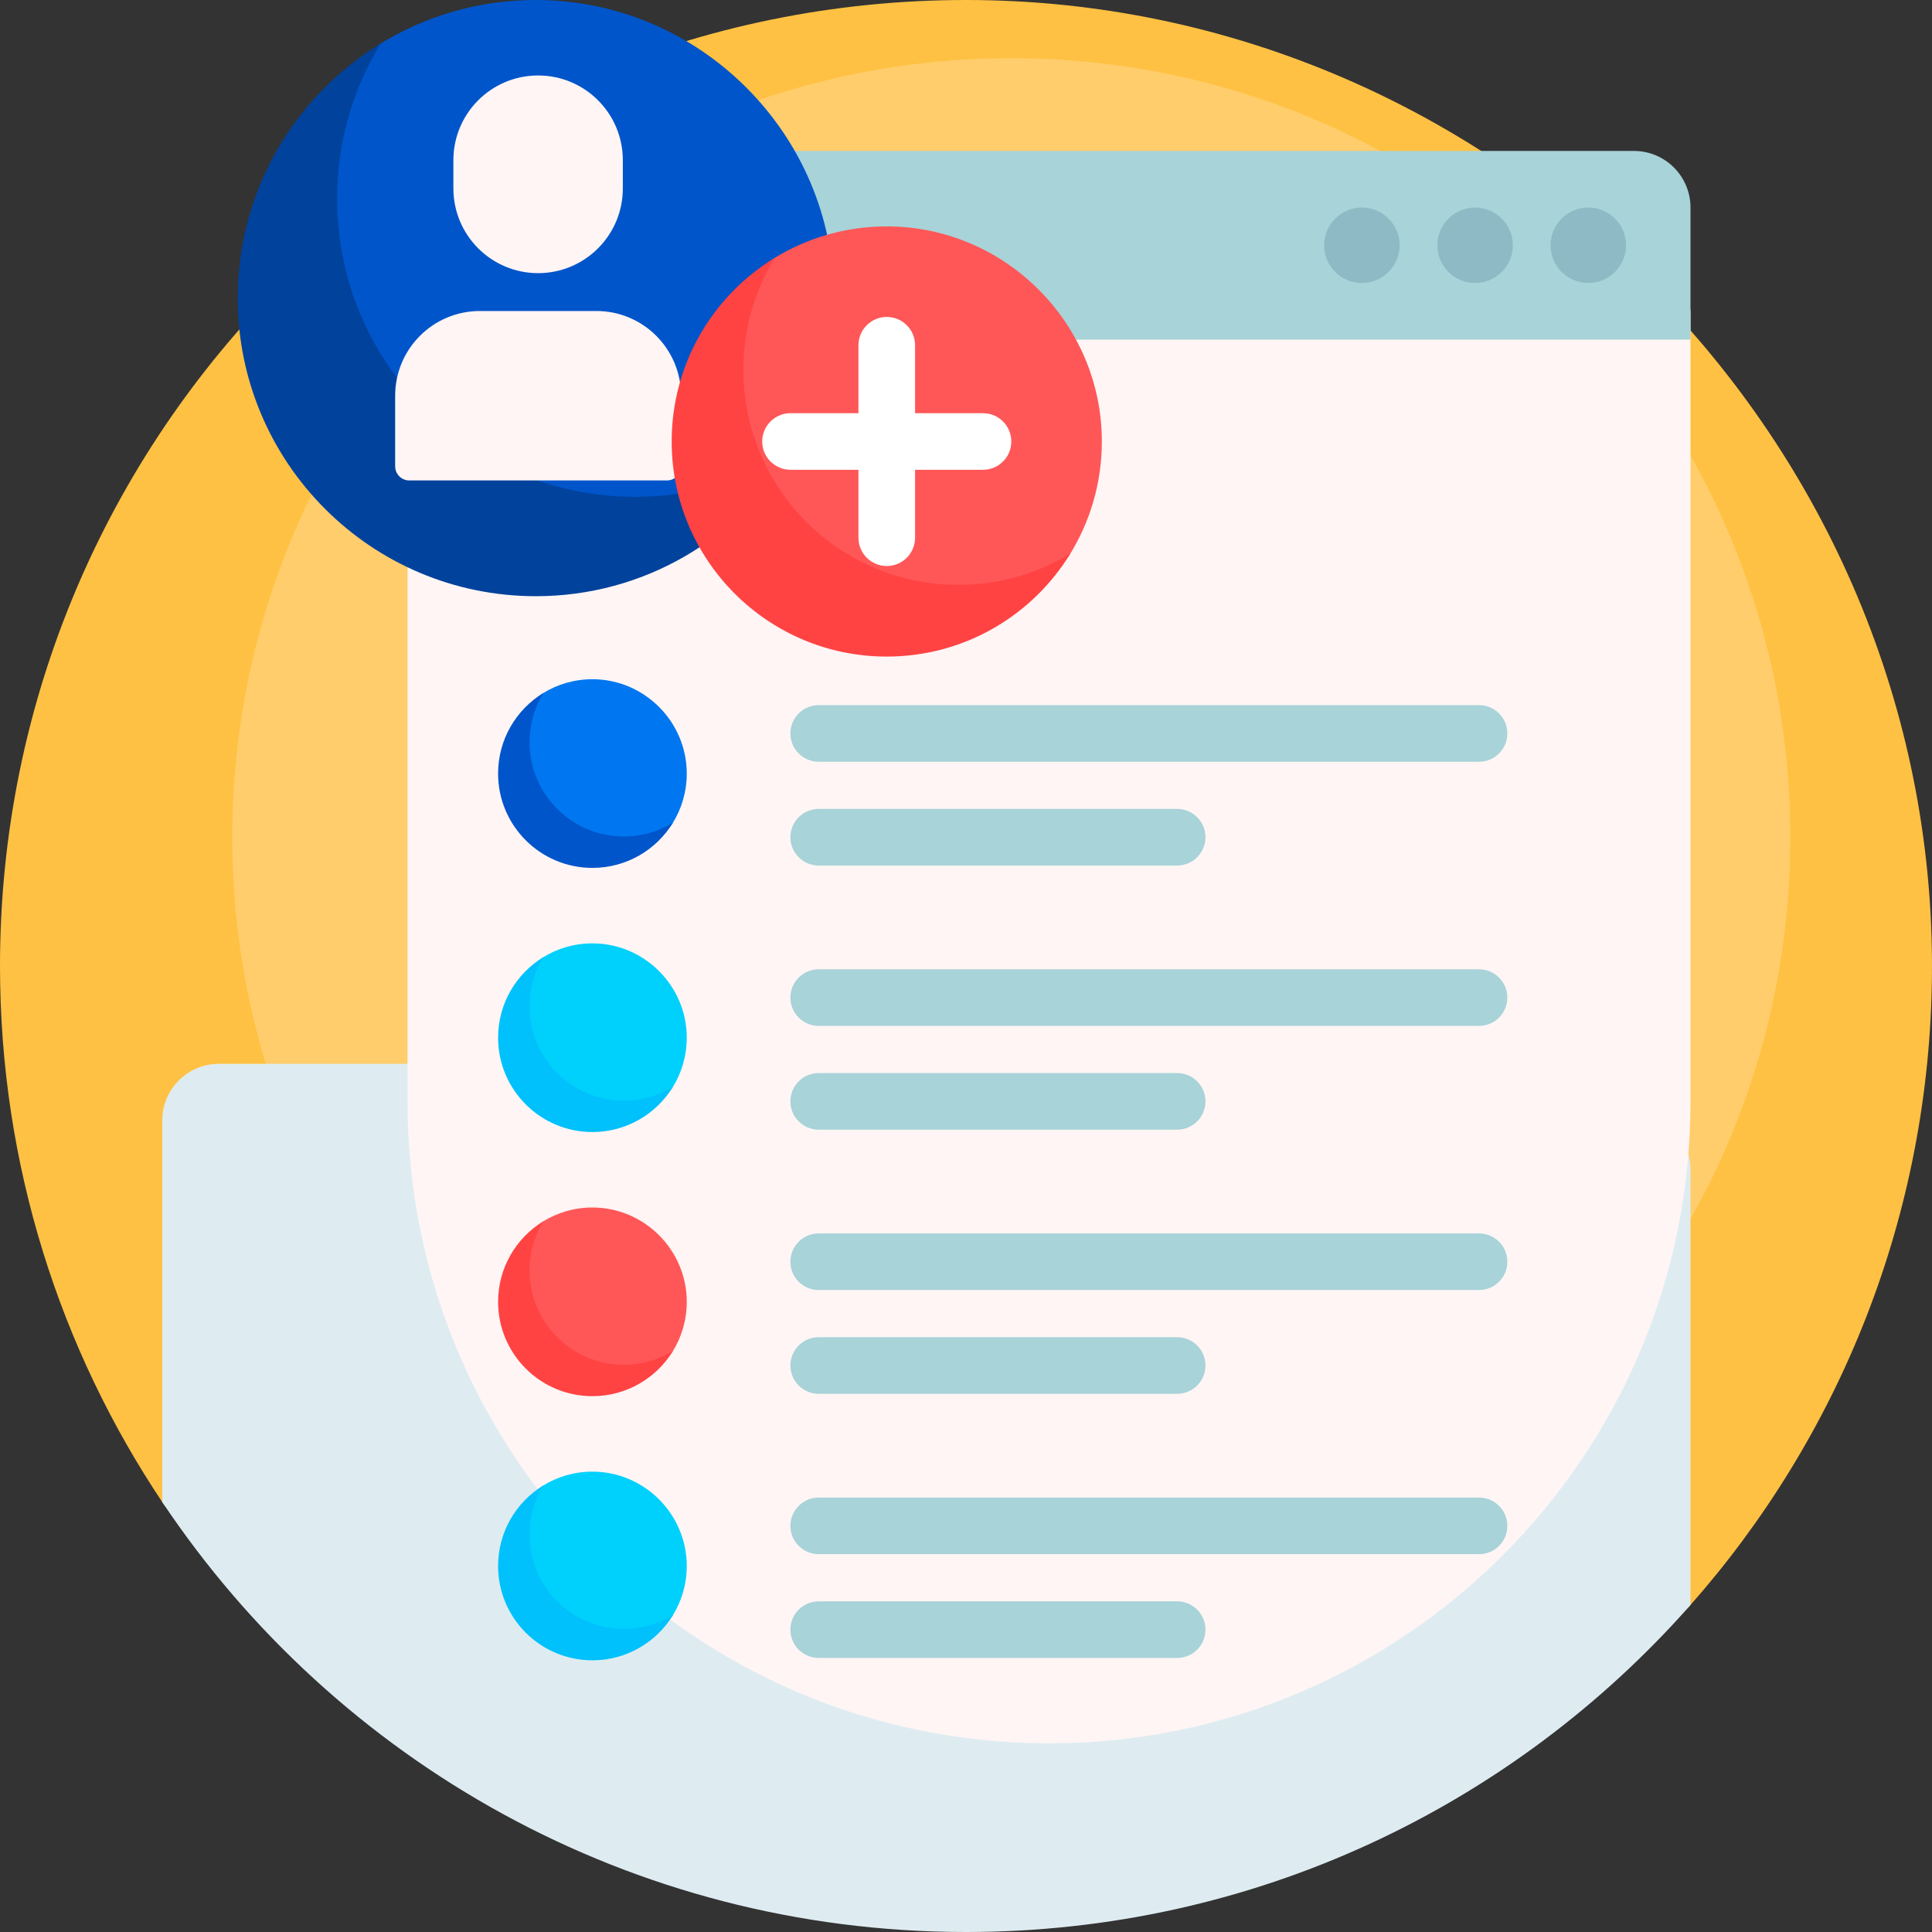
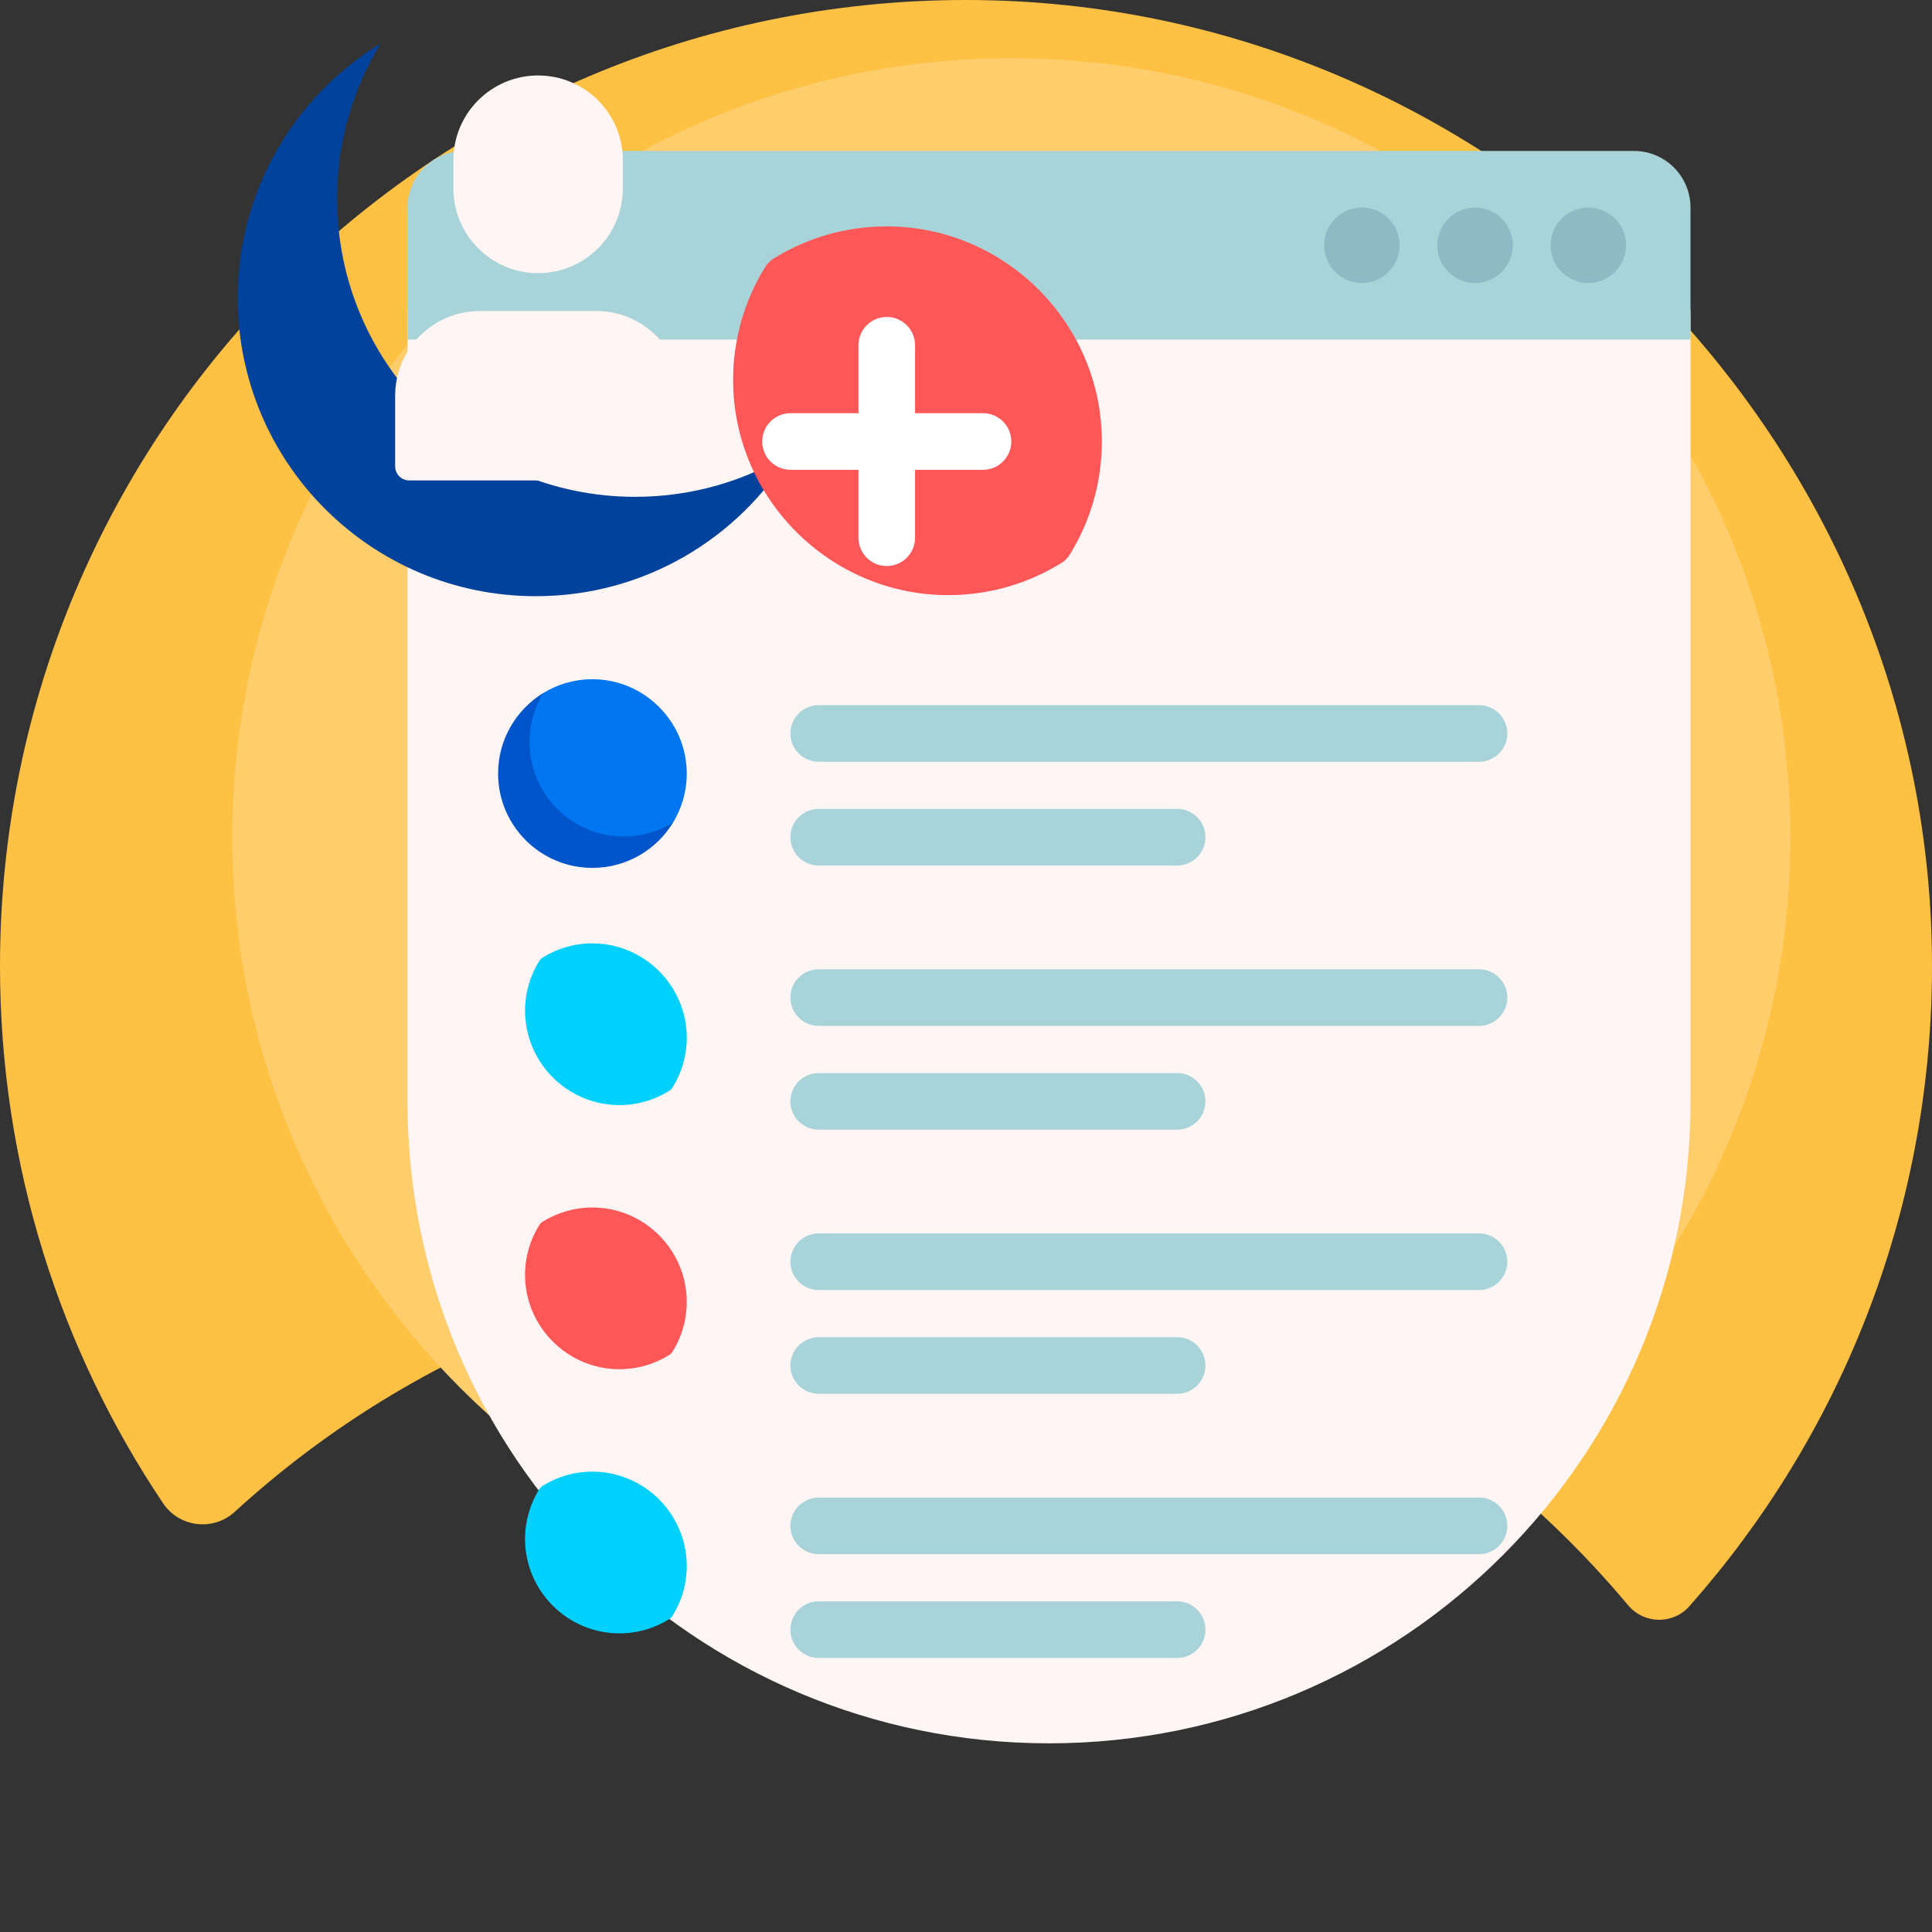
<svg xmlns="http://www.w3.org/2000/svg" id="Capa_1" height="512" viewBox="0 0 512 512" width="512">
  <rect x="0" y="0" width="512" height="512" fill="#333333" stroke="none" />
  <g>
    <path d="m62.218 400.641c-5.689 5.207-14.7 4.158-18.995-2.248-27.299-40.712-43.223-89.693-43.223-142.393 0-141.385 114.615-256 255.999-256 141.011 0 257.02 116.894 255.994 257.902-.468 64.336-24.668 123.027-64.28 167.756-4.361 4.924-12.05 4.765-16.271-.28-46.96-56.134-117.532-91.837-196.442-91.837-66.592 0-127.245 25.426-172.782 67.1z" fill="#ffc143" />
    <path d="m474.459 221.872c0 114.021-92.432 206.452-206.453 206.452s-206.452-92.431-206.452-206.452 92.432-206.452 206.453-206.452 206.452 92.432 206.452 206.452z" fill="#ffcd6b" />
-     <path d="m256 512c-88.829 0-167.091-45.242-213-113.941v-101.13c0-8.284 6.716-15 15-15h70c7.63 0 13.93 5.698 14.877 13.071h290.123c8.284 0 15 6.716 15 15v115.333c-46.908 53.146-115.539 86.667-192 86.667z" fill="#deecf1" />
    <path d="m278 462c-93.889 0-170-76.112-170-170v-208.676c0-8.284 6.716-15 15-15h310c8.284 0 15 6.716 15 15v208.676c0 93.888-76.111 170-170 170z" fill="#fff5f5" />
    <path d="m391.962 201.872h-175c-4.142 0-7.5-3.358-7.5-7.5 0-4.142 3.358-7.5 7.5-7.5h175c4.142 0 7.5 3.358 7.5 7.5 0 4.142-3.358 7.5-7.5 7.5zm-72.5 20c0-4.142-3.358-7.5-7.5-7.5h-95c-4.142 0-7.5 3.358-7.5 7.5 0 4.142 3.358 7.5 7.5 7.5h95c4.142 0 7.5-3.358 7.5-7.5zm80 42.5c0-4.142-3.358-7.5-7.5-7.5h-175c-4.142 0-7.5 3.358-7.5 7.5 0 4.142 3.358 7.5 7.5 7.5h175c4.142 0 7.5-3.358 7.5-7.5zm-80 27.5c0-4.142-3.358-7.5-7.5-7.5h-95c-4.142 0-7.5 3.358-7.5 7.5 0 4.142 3.358 7.5 7.5 7.5h95c4.142 0 7.5-3.358 7.5-7.5zm80 42.5c0-4.142-3.358-7.5-7.5-7.5h-175c-4.142 0-7.5 3.358-7.5 7.5 0 4.142 3.358 7.5 7.5 7.5h175c4.142 0 7.5-3.358 7.5-7.5zm-80 27.5c0-4.142-3.358-7.5-7.5-7.5h-95c-4.142 0-7.5 3.358-7.5 7.5 0 4.142 3.358 7.5 7.5 7.5h95c4.142 0 7.5-3.358 7.5-7.5zm80 42.5c0-4.142-3.358-7.5-7.5-7.5h-175c-4.142 0-7.5 3.358-7.5 7.5 0 4.142 3.358 7.5 7.5 7.5h175c4.142 0 7.5-3.358 7.5-7.5zm-80 27.5c0-4.142-3.358-7.5-7.5-7.5h-95c-4.142 0-7.5 3.358-7.5 7.5 0 4.142 3.358 7.5 7.5 7.5h95c4.142 0 7.5-3.358 7.5-7.5z" fill="#a8d3d8" />
    <path d="m448 90h-340v-35c0-8.284 6.716-15 15-15h310c8.284 0 15 6.716 15 15z" fill="#a8d3d8" />
    <path d="m370.915 65c0 5.523-4.477 10-10 10-5.523 0-10-4.477-10-10s4.477-10 10-10c5.523 0 10 4.477 10 10zm20-10c-5.523 0-10 4.477-10 10s4.477 10 10 10c5.523 0 10-4.477 10-10s-4.477-10-10-10zm30 0c-5.523 0-10 4.477-10 10s4.477 10 10 10c5.523 0 10-4.477 10-10s-4.477-10-10-10z" fill="#8ebac5" />
    <path d="m182 275c0 4.855-1.384 9.387-3.779 13.222-.216.346-.51.64-.856.856-3.835 2.395-8.367 3.779-13.222 3.779-13.744 0-25-11.256-25-25 0-4.807 1.357-9.296 3.708-13.107.262-.424.618-.781 1.042-1.042 3.811-2.351 8.3-3.708 13.107-3.708 13.744 0 25 11.256 25 25zm0 140c0 4.855-1.384 9.387-3.779 13.222-.216.346-.51.64-.856.856-3.835 2.395-8.367 3.779-13.222 3.779-13.744 0-25-11.256-25-25 0-4.807 1.357-9.296 3.708-13.107.262-.424.618-.781 1.042-1.042 3.811-2.351 8.3-3.708 13.107-3.708 13.744 0 25 11.256 25 25z" fill="#00d1fc" />
-     <path d="m178.349 288.015c-4.391 7.188-12.31 11.985-21.349 11.985-13.807 0-25-11.193-25-25 0-9.039 4.797-16.958 11.985-21.349-2.316 3.791-3.651 8.247-3.651 13.015 0 13.807 11.193 25 25 25 4.767.001 9.224-1.334 13.015-3.651zm0 140c-4.391 7.188-12.31 11.985-21.349 11.985-13.807 0-25-11.193-25-25 0-9.039 4.797-16.958 11.985-21.349-2.316 3.791-3.651 8.247-3.651 13.015 0 13.807 11.193 25 25 25 4.767.001 9.224-1.334 13.015-3.651z" fill="#00c1fb" />
    <path d="m182 205c0 4.855-1.384 9.387-3.779 13.222-.216.346-.51.64-.856.856-3.835 2.395-8.367 3.779-13.222 3.779-13.744 0-25-11.256-25-25 0-4.807 1.357-9.296 3.708-13.107.262-.424.618-.781 1.042-1.042 3.811-2.351 8.3-3.708 13.107-3.708 13.744 0 25 11.256 25 25z" fill="#0077f0" />
    <path d="m178.349 218.015c-4.391 7.188-12.31 11.985-21.349 11.985-13.807 0-25-11.193-25-25 0-9.039 4.797-16.958 11.985-21.349-2.316 3.791-3.651 8.247-3.651 13.015 0 13.807 11.193 25 25 25 4.767.001 9.224-1.334 13.015-3.651z" fill="#0055ca" />
-     <path d="m221 79c0 15.342-4.373 29.662-11.941 41.782-.683 1.094-1.611 2.022-2.705 2.705-12.12 7.568-26.44 11.941-41.781 11.941-43.431 0-79.001-35.569-79.001-79 0-15.189 4.287-29.376 11.716-41.419.827-1.34 1.953-2.467 3.293-3.293 12.043-7.429 26.23-11.716 41.419-11.716 43.43 0 79 35.569 79 79z" fill="#0055ca" />
+     <path d="m221 79z" fill="#0055ca" />
    <path d="m209.462 120.129c-13.876 22.712-38.899 37.871-67.462 37.871-43.63 0-79-35.369-79-79 0-28.563 15.159-53.586 37.871-67.462-7.319 11.98-11.537 26.062-11.537 41.129 0 43.63 35.369 79 79 79 15.066-.001 29.148-4.219 41.128-11.538z" fill="#00429c" />
    <path d="m120.153 49.936v-7.484c0-12.4 10.052-22.452 22.452-22.452s22.452 10.052 22.452 22.452v7.484c0 12.4-10.052 22.452-22.452 22.452s-22.452-10.052-22.452-22.452zm37.884 32.483h-30.865c-12.4 0-22.452 10.052-22.452 22.452v18.71c0 2.067 1.675 3.742 3.742 3.742h68.285c2.067 0 3.742-1.675 3.742-3.742v-18.71c0-12.4-10.052-22.452-22.452-22.452z" fill="#fff5f5" />
    <path d="m182 345c0 4.855-1.384 9.387-3.779 13.222-.216.346-.51.64-.856.856-3.835 2.395-8.367 3.779-13.222 3.779-13.744 0-25-11.256-25-25 0-4.807 1.357-9.296 3.708-13.107.262-.424.618-.781 1.042-1.042 3.811-2.351 8.3-3.708 13.107-3.708 13.744 0 25 11.256 25 25z" fill="#ff5757" />
-     <path d="m178.349 358.015c-4.391 7.188-12.31 11.985-21.349 11.985-13.807 0-25-11.193-25-25 0-9.039 4.797-16.958 11.985-21.349-2.316 3.791-3.651 8.247-3.651 13.015 0 13.807 11.193 25 25 25 4.767.001 9.224-1.334 13.015-3.651z" fill="#ff4343" />
    <path d="m292 117c0 11.069-3.155 21.402-8.616 30.147-.493.789-1.162 1.459-1.952 1.952-8.745 5.46-19.077 8.616-30.146 8.616-31.336 0-57.001-25.664-57.001-57 0-10.959 3.093-21.196 8.453-29.885.597-.967 1.409-1.78 2.376-2.376 8.69-5.361 18.927-8.454 29.886-8.454 31.336 0 57 25.664 57 57z" fill="#ff5757" />
-     <path d="m283.676 146.675c-10.012 16.387-28.067 27.325-48.676 27.325-31.48 0-57-25.52-57-57 0-20.609 10.938-38.664 27.325-48.675-5.281 8.643-8.325 18.804-8.325 29.675 0 31.48 25.52 57 57 57 10.871 0 21.032-3.044 29.676-8.325z" fill="#ff4343" />
    <path d="m268.007 117c0 4.142-3.357 7.5-7.5 7.5h-18.007v18.006c0 4.142-3.357 7.5-7.5 7.5s-7.5-3.358-7.5-7.5v-18.006h-18.007c-4.143 0-7.5-3.358-7.5-7.5s3.357-7.5 7.5-7.5h18.007v-18.007c0-4.142 3.357-7.5 7.5-7.5s7.5 3.358 7.5 7.5v18.007h18.007c4.143 0 7.5 3.358 7.5 7.5z" fill="#fff" />
  </g>
</svg>